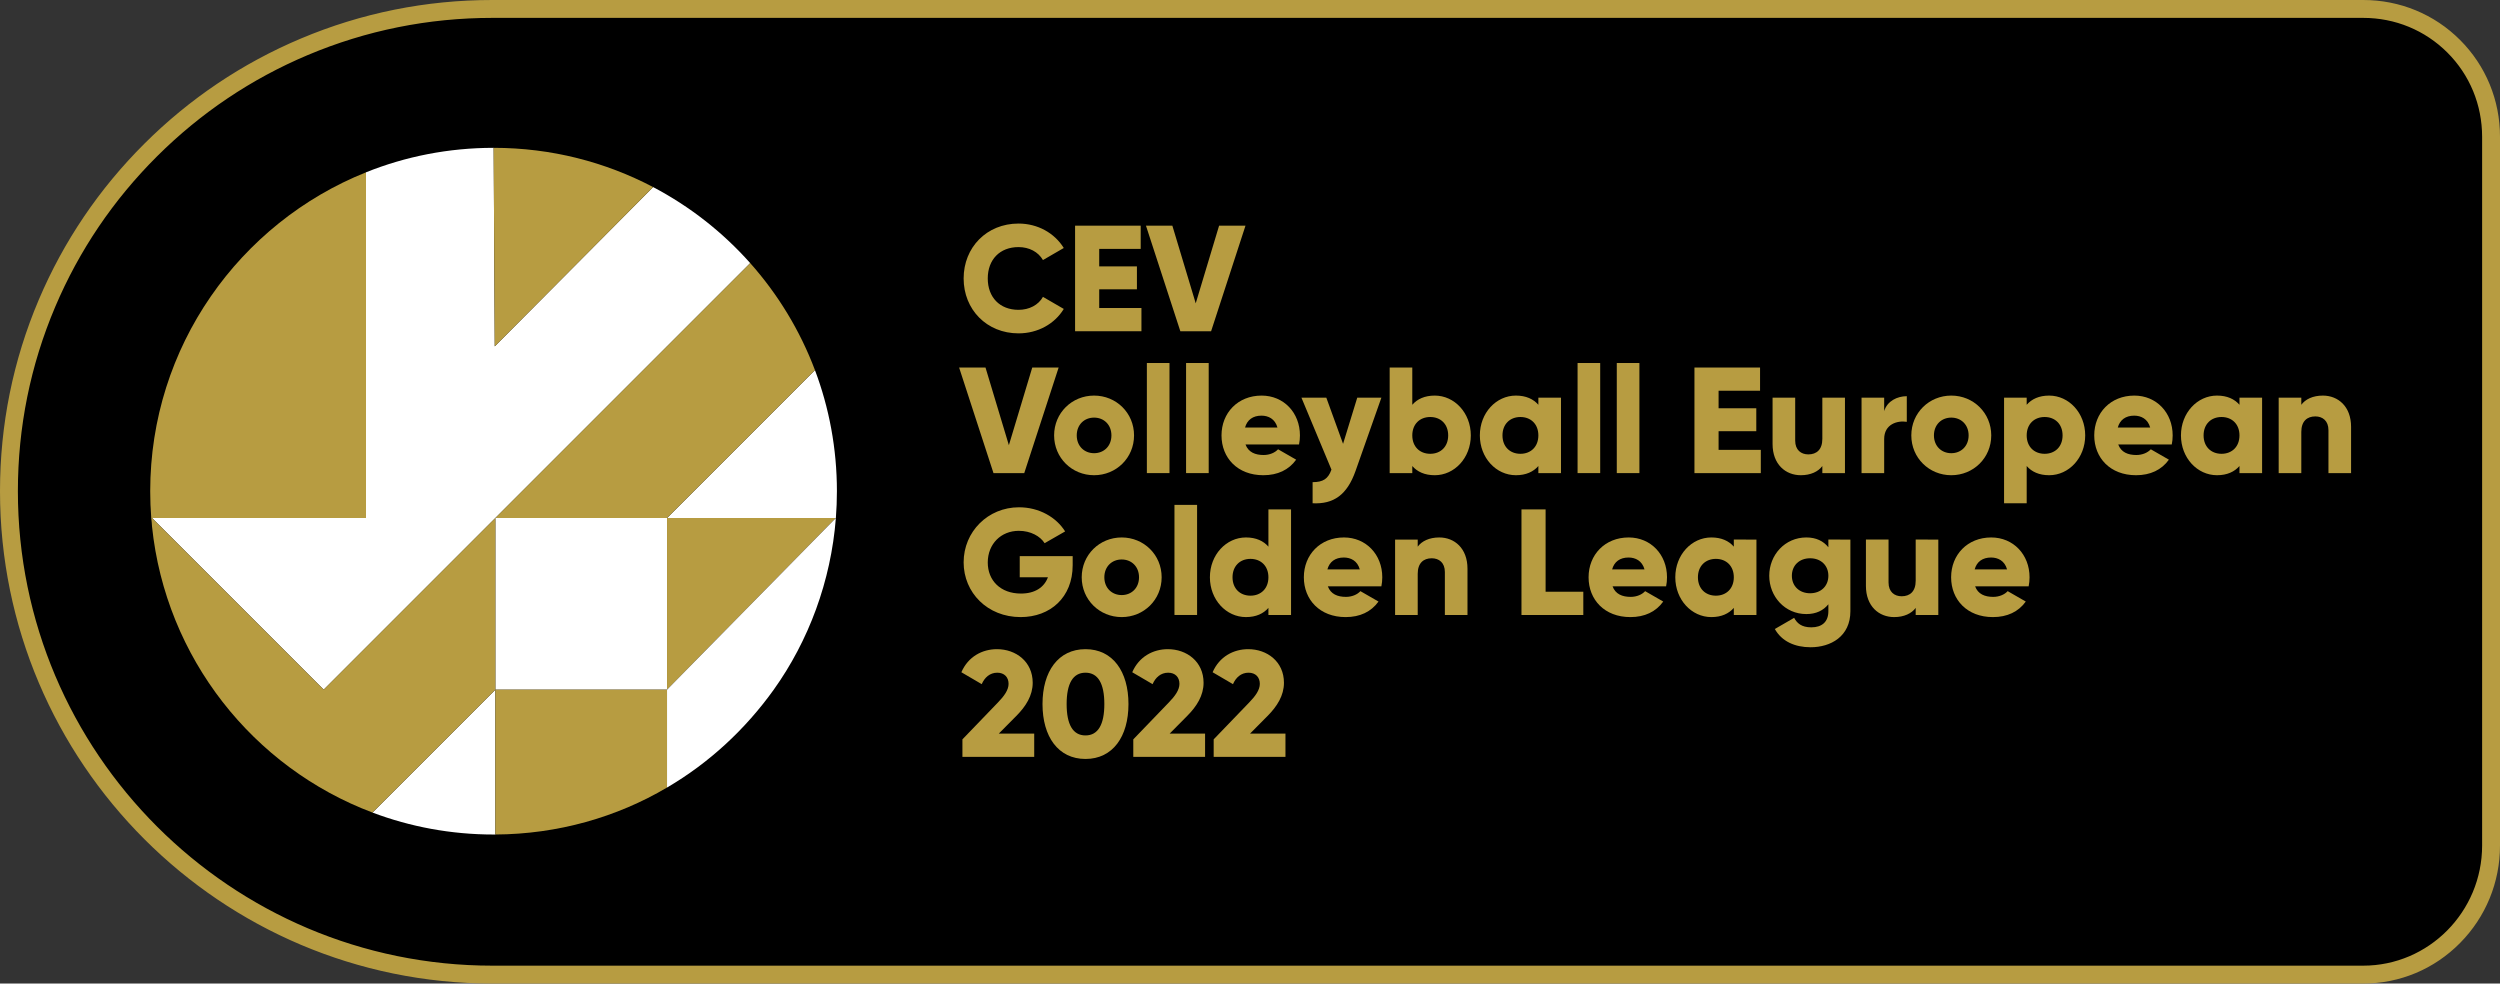
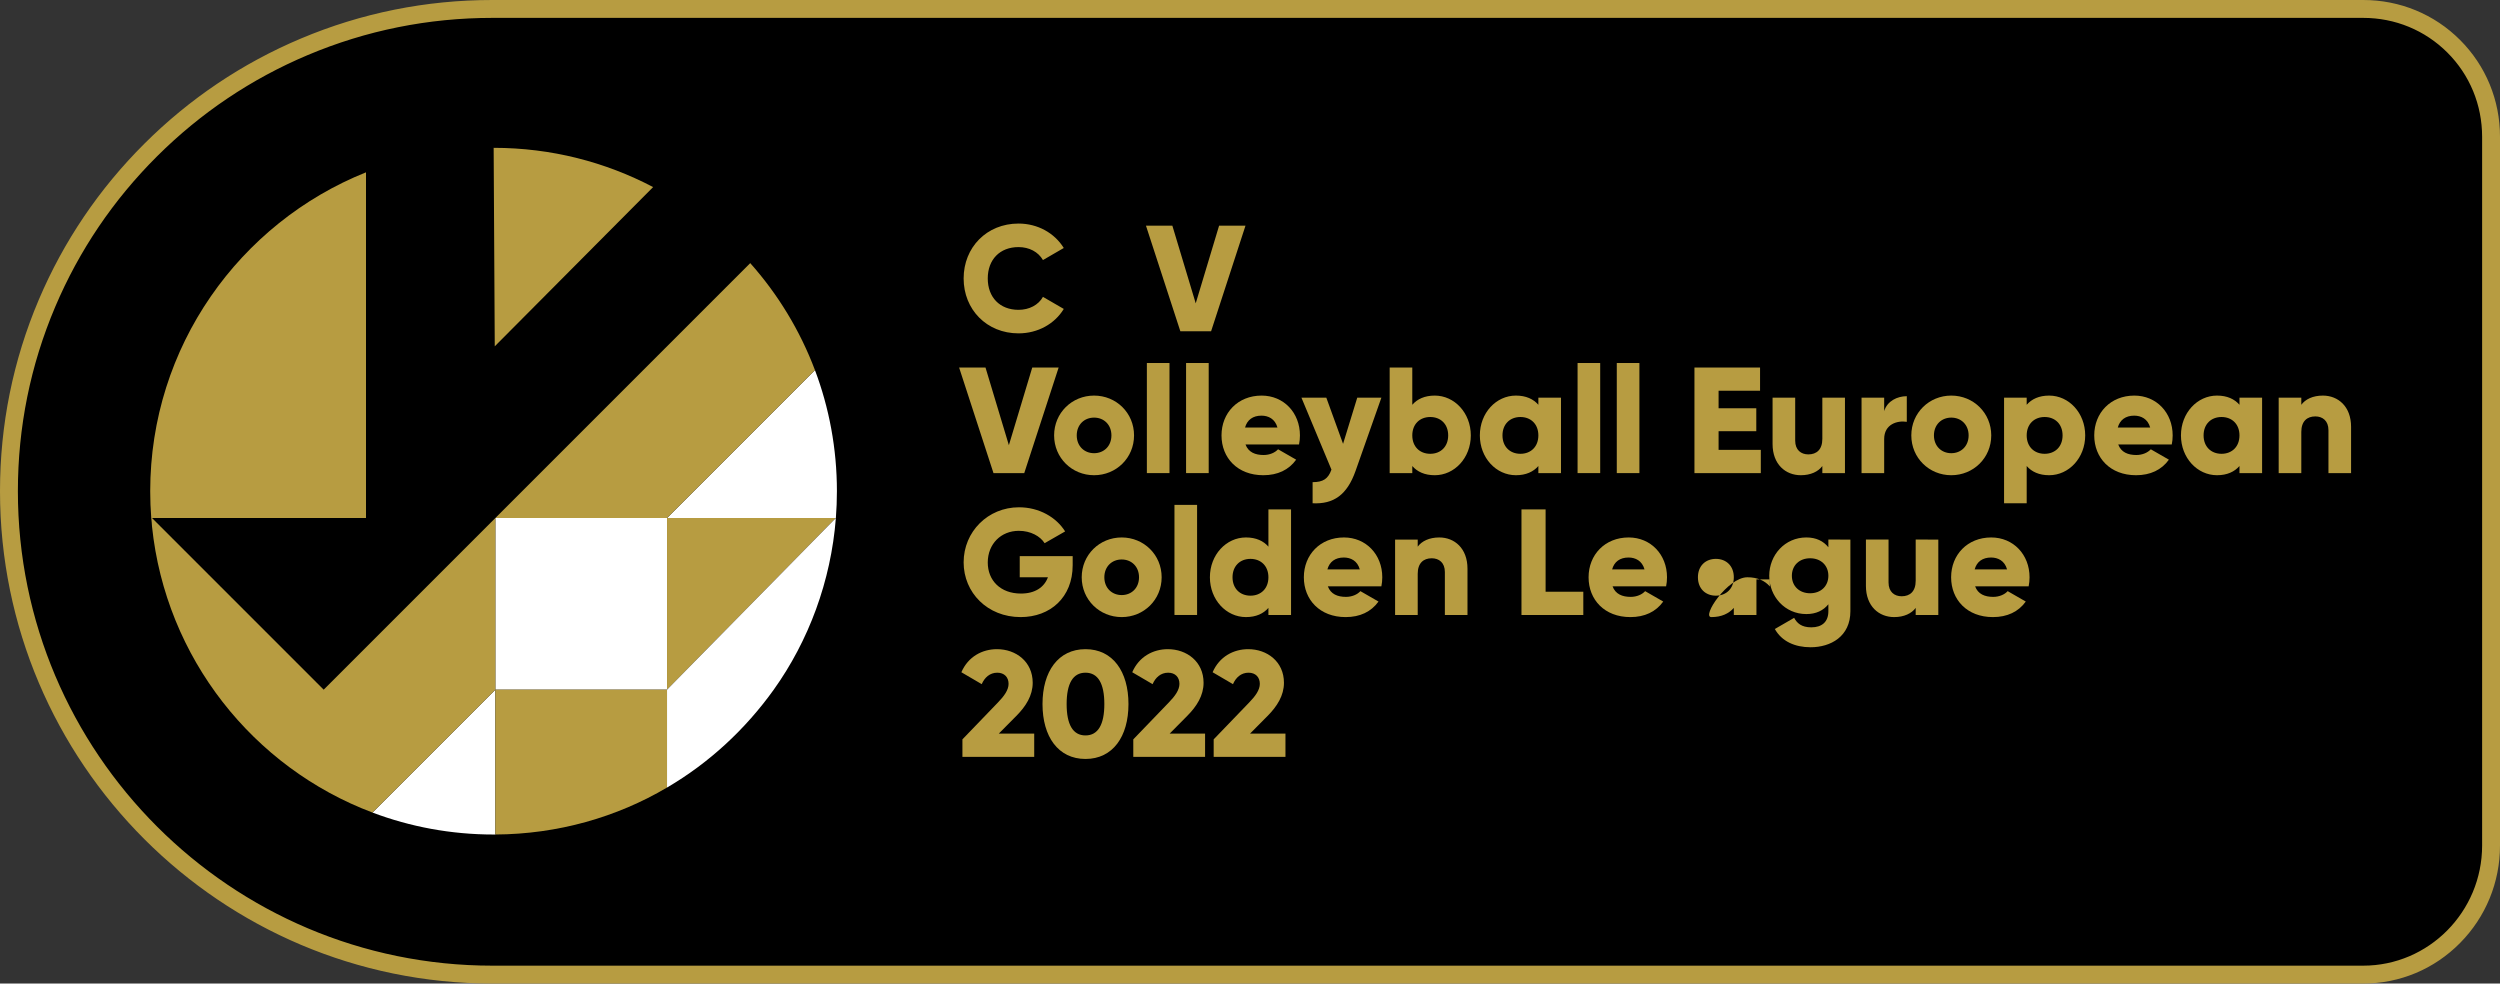
<svg xmlns="http://www.w3.org/2000/svg" version="1.1" id="Layer_5" x="0px" y="0px" viewBox="0 0 4194 1650" style="enable-background:new 0 0 4194 1650;" xml:space="preserve">
  <rect x="0" y="0" width="4194" height="1650" fill="#333333" stroke="none" />
  <g>
    <path d="M4179,1418.453V229.547C4179,110.504,4083.497,15,3964.453,15h-90h-312h-90h-598h-90h-778.454h-90h-598h-90h-312h-90   C378.649,15,15,376.649,15,823.999v0.002C15,1271.351,378.649,1635,825.999,1635h90h312h90h598h90h778.454h90h598h90h312h90   C4083.497,1635,4179,1537.496,4179,1418.453z" />
    <path style="fill:#B79C41;" d="M3964.453,1650H826C370.542,1650,0,1279.458,0,824.001C0,712.65,21.87,604.653,65.001,503.008   c41.638-98.124,101.241-186.235,177.153-261.89c75.869-75.611,164.211-134.975,262.573-176.443C606.523,21.76,714.614,0,826,0   h3138.454c61.581,0,119.299,23.803,162.521,67.025c43.222,43.222,67.025,100.94,67.025,162.521v1188.906   c0,61.669-23.779,119.718-66.958,163.453C4083.69,1625.817,4025.948,1650,3964.453,1650z M826,30   c-107.361,0-211.531,20.967-309.617,62.319c-94.789,39.962-179.927,97.174-253.051,170.048   c-73.158,72.91-130.594,157.815-170.713,252.359C51.068,612.644,30,716.698,30,823.999C30,1262.916,387.084,1620,826,1620h3138.454   c110.031,0,199.547-90.413,199.547-201.547V229.547c0-53.568-20.683-103.752-58.239-141.308   C4068.205,50.683,4018.021,30,3964.453,30H826z" />
  </g>
  <g>
    <g>
      <path style="fill:#B79C41;" d="M1616.59,467.132c0-52.119,38.71-92.094,92.094-92.094c32.131,0,60.468,15.939,75.901,40.987    l-34.915,20.24c-7.843-13.662-23.023-21.758-40.987-21.758c-31.373,0-51.613,21-51.613,52.625    c0,31.626,20.24,52.625,51.613,52.625c17.963,0,33.396-8.096,40.987-21.759l34.915,20.241    c-15.18,25.047-43.517,40.987-75.901,40.987C1655.3,559.226,1616.59,519.251,1616.59,467.132z" />
    </g>
    <g>
-       <path style="fill:#B79C41;" d="M1914.879,516.721v38.963h-111.323V378.58h110.058v38.963h-69.577v29.349h63.251v38.457h-63.251    v31.373H1914.879z" />
-     </g>
+       </g>
    <g>
      <path style="fill:#B79C41;" d="M1922.466,378.58h44.276l39.216,130.298l39.216-130.298h44.276l-57.686,177.104h-51.613    L1922.466,378.58z" />
    </g>
    <g>
      <path style="fill:#B79C41;" d="M1609,616.58h44.276l39.216,130.298l39.216-130.298h44.276l-57.685,177.104h-51.613L1609,616.58z" />
    </g>
    <g>
      <path style="fill:#B79C41;" d="M1768.388,730.433c0-37.698,29.854-66.793,67.046-66.793s67.047,29.096,67.047,66.793    s-29.855,66.793-67.047,66.793S1768.388,768.13,1768.388,730.433z M1864.53,730.433c0-17.963-12.65-29.854-29.096-29.854    s-29.096,11.891-29.096,29.854s12.65,29.854,29.096,29.854S1864.53,748.396,1864.53,730.433z" />
    </g>
    <g>
      <path style="fill:#B79C41;" d="M1923.982,608.99h37.951v184.694h-37.951V608.99z" />
    </g>
    <g>
      <path style="fill:#B79C41;" d="M1989.761,608.99h37.951v184.694h-37.951V608.99z" />
    </g>
    <g>
      <path style="fill:#B79C41;" d="M2119.803,763.323c10.374,0,19.229-4.048,24.289-9.614l30.361,17.458    c-12.397,17.205-31.12,26.06-55.155,26.06c-43.264,0-70.083-29.096-70.083-66.793s27.325-66.793,67.299-66.793    c36.939,0,64.264,28.589,64.264,66.793c0,5.313-0.506,10.373-1.518,15.18h-89.817    C2094.25,758.769,2105.888,763.323,2119.803,763.323z M2143.08,717.276c-4.048-14.674-15.434-19.988-26.819-19.988    c-14.421,0-24.036,7.084-27.578,19.988H2143.08z" />
    </g>
    <g>
      <path style="fill:#B79C41;" d="M2317.397,667.181l-43.264,122.708c-14.168,40.228-36.686,56.167-72.106,54.396v-35.421    c17.71,0,26.06-5.566,31.625-21l-50.348-120.684h41.746l28.083,77.42l23.783-77.42H2317.397z" />
    </g>
    <g>
      <path style="fill:#B79C41;" d="M2467.426,730.433c0,37.698-27.325,66.793-60.469,66.793c-16.951,0-29.349-5.819-37.698-15.433    v11.891h-37.951V616.58h37.951v62.492c8.349-9.614,20.747-15.433,37.698-15.433    C2440.102,663.639,2467.426,692.735,2467.426,730.433z M2429.475,730.433c0-18.976-12.65-30.867-30.107-30.867    c-17.458,0-30.108,11.891-30.108,30.867s12.65,30.867,30.108,30.867C2416.825,761.299,2429.475,749.408,2429.475,730.433z" />
    </g>
    <g>
      <path style="fill:#B79C41;" d="M2618.716,667.181v126.503h-37.951v-11.891c-8.349,9.614-20.747,15.433-37.698,15.433    c-33.144,0-60.468-29.096-60.468-66.793s27.325-66.793,60.468-66.793c16.951,0,29.349,5.819,37.698,15.433v-11.891H2618.716z     M2580.765,730.433c0-18.976-12.65-30.867-30.107-30.867s-30.108,11.891-30.108,30.867s12.65,30.867,30.108,30.867    S2580.765,749.408,2580.765,730.433z" />
    </g>
    <g>
      <path style="fill:#B79C41;" d="M2646.54,608.99h37.951v184.694h-37.951V608.99z" />
    </g>
    <g>
      <path style="fill:#B79C41;" d="M2712.318,608.99h37.951v184.694h-37.951V608.99z" />
    </g>
    <g>
      <path style="fill:#B79C41;" d="M2953.935,754.721v38.963h-111.322V616.58h110.058v38.963h-69.577v29.349h63.252v38.457h-63.252    v31.373H2953.935z" />
    </g>
    <g>
      <path style="fill:#B79C41;" d="M3095.108,667.181v126.503h-37.95v-11.891c-6.832,9.361-19.481,15.433-36.181,15.433    c-25.554,0-47.312-18.216-47.312-52.372v-77.673h37.95v72.106c0,15.687,9.868,23.024,22.012,23.024    c13.916,0,23.53-8.096,23.53-26.06v-69.071H3095.108z" />
    </g>
    <g>
      <path style="fill:#B79C41;" d="M3198.836,664.651v43.011c-15.687-2.53-37.951,3.795-37.951,28.843v57.179h-37.951V667.181h37.951    v22.518C3165.945,672.747,3182.896,664.651,3198.836,664.651z" />
    </g>
    <g>
      <path style="fill:#B79C41;" d="M3206.422,730.433c0-37.698,29.855-66.793,67.047-66.793c37.192,0,67.047,29.096,67.047,66.793    s-29.854,66.793-67.047,66.793C3236.277,797.226,3206.422,768.13,3206.422,730.433z M3302.564,730.433    c0-17.963-12.65-29.854-29.096-29.854s-29.096,11.891-29.096,29.854s12.65,29.854,29.096,29.854    S3302.564,748.396,3302.564,730.433z" />
    </g>
    <g>
      <path style="fill:#B79C41;" d="M3498.134,730.433c0,37.698-27.324,66.793-60.468,66.793c-16.952,0-29.349-5.819-37.698-15.433    v62.492h-37.951V667.181h37.951v11.891c8.35-9.614,20.746-15.433,37.698-15.433    C3470.81,663.639,3498.134,692.735,3498.134,730.433z M3460.184,730.433c0-18.976-12.65-30.867-30.108-30.867    c-17.457,0-30.107,11.891-30.107,30.867s12.65,30.867,30.107,30.867C3447.533,761.299,3460.184,749.408,3460.184,730.433z" />
    </g>
    <g>
      <path style="fill:#B79C41;" d="M3583.896,763.323c10.373,0,19.229-4.048,24.289-9.614l30.36,17.458    c-12.397,17.205-31.12,26.06-55.155,26.06c-43.264,0-70.083-29.096-70.083-66.793s27.325-66.793,67.3-66.793    c36.939,0,64.264,28.589,64.264,66.793c0,5.313-0.506,10.373-1.519,15.18h-89.816    C3558.342,758.769,3569.98,763.323,3583.896,763.323z M3607.172,717.276c-4.048-14.674-15.433-19.988-26.818-19.988    c-14.421,0-24.035,7.084-27.577,19.988H3607.172z" />
    </g>
    <g>
      <path style="fill:#B79C41;" d="M3794.897,667.181v126.503h-37.95v-11.891c-8.35,9.614-20.747,15.433-37.698,15.433    c-33.144,0-60.469-29.096-60.469-66.793s27.325-66.793,60.469-66.793c16.951,0,29.349,5.819,37.698,15.433v-11.891H3794.897z     M3756.947,730.433c0-18.976-12.65-30.867-30.108-30.867c-17.457,0-30.107,11.891-30.107,30.867s12.65,30.867,30.107,30.867    C3744.297,761.299,3756.947,749.408,3756.947,730.433z" />
    </g>
    <g>
      <path style="fill:#B79C41;" d="M3944.164,716.011v77.673h-37.951v-72.107c0-15.686-9.867-23.023-22.012-23.023    c-13.915,0-23.529,8.096-23.529,26.06v69.071h-37.951V667.181h37.951v11.891c6.831-9.361,19.481-15.433,36.18-15.433    C3922.405,663.639,3944.164,681.855,3944.164,716.011z" />
    </g>
    <g>
      <path style="fill:#B79C41;" d="M1799.514,948.192c0,54.144-37.698,87.034-87.287,87.034c-55.662,0-95.636-40.987-95.636-91.841    c0-51.36,40.734-92.347,92.853-92.347c33.903,0,62.493,16.699,77.42,40.481l-34.409,19.735    c-7.337-11.639-23.277-20.747-43.264-20.747c-29.855,0-52.119,22.011-52.119,53.131c0,30.107,21.252,52.119,55.661,52.119    c23.53,0,38.963-10.374,45.288-27.325h-47.312v-35.421h88.805V948.192z" />
    </g>
    <g>
      <path style="fill:#B79C41;" d="M1814.687,968.433c0-37.698,29.854-66.793,67.046-66.793s67.046,29.096,67.046,66.793    s-29.854,66.793-67.046,66.793S1814.687,1006.13,1814.687,968.433z M1910.829,968.433c0-17.963-12.65-29.854-29.096-29.854    s-29.096,11.891-29.096,29.854s12.65,29.854,29.096,29.854S1910.829,986.396,1910.829,968.433z" />
    </g>
    <g>
      <path style="fill:#B79C41;" d="M1970.281,846.99h37.951v184.694h-37.951V846.99z" />
    </g>
    <g>
      <path style="fill:#B79C41;" d="M2165.852,854.58v177.104H2127.9v-11.891c-8.349,9.614-20.746,15.433-37.698,15.433    c-33.144,0-60.468-29.096-60.468-66.793s27.325-66.793,60.468-66.793c16.952,0,29.349,5.819,37.698,15.433V854.58H2165.852z     M2127.9,968.433c0-18.976-12.65-30.867-30.107-30.867c-17.458,0-30.108,11.891-30.108,30.867s12.65,30.867,30.108,30.867    C2115.25,999.299,2127.9,987.408,2127.9,968.433z" />
    </g>
    <g>
      <path style="fill:#B79C41;" d="M2257.938,1001.323c10.374,0,19.229-4.048,24.289-9.614l30.361,17.458    c-12.397,17.205-31.12,26.06-55.155,26.06c-43.264,0-70.083-29.096-70.083-66.793s27.325-66.793,67.299-66.793    c36.939,0,64.264,28.589,64.264,66.793c0,5.313-0.506,10.373-1.518,15.18h-89.817    C2232.385,996.769,2244.023,1001.323,2257.938,1001.323z M2281.215,955.276c-4.048-14.674-15.434-19.988-26.819-19.988    c-14.421,0-24.036,7.084-27.578,19.988H2281.215z" />
    </g>
    <g>
      <path style="fill:#B79C41;" d="M2461.854,954.011v77.673h-37.951v-72.107c0-15.686-9.867-23.023-22.011-23.023    c-13.916,0-23.53,8.096-23.53,26.06v69.071h-37.951V905.181h37.951v11.891c6.831-9.361,19.481-15.433,36.18-15.433    C2440.096,901.639,2461.854,919.855,2461.854,954.011z" />
    </g>
    <g>
      <path style="fill:#B79C41;" d="M2656.156,992.721v38.963h-103.732V854.58h40.481v138.141H2656.156z" />
    </g>
    <g>
      <path style="fill:#B79C41;" d="M2735.599,1001.323c10.373,0,19.229-4.048,24.289-9.614l30.36,17.458    c-12.397,17.205-31.12,26.06-55.155,26.06c-43.264,0-70.083-29.096-70.083-66.793s27.325-66.793,67.299-66.793    c36.939,0,64.264,28.589,64.264,66.793c0,5.313-0.506,10.373-1.519,15.18h-89.816    C2710.045,996.769,2721.684,1001.323,2735.599,1001.323z M2758.875,955.276c-4.048-14.674-15.433-19.988-26.818-19.988    c-14.421,0-24.035,7.084-27.577,19.988H2758.875z" />
    </g>
    <g>
-       <path style="fill:#B79C41;" d="M2946.602,905.181v126.503h-37.95v-11.891c-8.35,9.614-20.747,15.433-37.698,15.433    c-33.144,0-60.469-29.096-60.469-66.793s27.325-66.793,60.469-66.793c16.951,0,29.349,5.819,37.698,15.433v-11.891H2946.602z     M2908.651,968.433c0-18.976-12.65-30.867-30.108-30.867c-17.457,0-30.107,11.891-30.107,30.867s12.65,30.867,30.107,30.867    C2896.001,999.299,2908.651,987.408,2908.651,968.433z" />
+       <path style="fill:#B79C41;" d="M2946.602,905.181v126.503h-37.95v-11.891c-8.35,9.614-20.747,15.433-37.698,15.433    s27.325-66.793,60.469-66.793c16.951,0,29.349,5.819,37.698,15.433v-11.891H2946.602z     M2908.651,968.433c0-18.976-12.65-30.867-30.108-30.867c-17.457,0-30.107,11.891-30.107,30.867s12.65,30.867,30.107,30.867    C2896.001,999.299,2908.651,987.408,2908.651,968.433z" />
    </g>
    <g>
      <path style="fill:#B79C41;" d="M3104.217,905.181v120.178c0,42.505-33.144,60.468-66.793,60.468    c-26.312,0-48.324-9.867-59.963-30.613l32.385-18.723c4.808,8.855,12.145,15.939,28.843,15.939c17.711,0,28.59-9.108,28.59-27.072    v-11.638c-8.35,10.373-20.493,16.445-36.938,16.445c-35.928,0-62.24-29.349-62.24-64.264c0-34.915,26.312-64.263,62.24-64.263    c16.445,0,28.589,6.072,36.938,16.445v-12.903H3104.217z M3067.278,965.902c0-17.457-12.65-29.349-30.613-29.349    c-17.964,0-30.614,11.892-30.614,29.349c0,17.458,12.65,29.349,30.614,29.349C3054.628,995.251,3067.278,983.36,3067.278,965.902z    " />
    </g>
    <g>
      <path style="fill:#B79C41;" d="M3251.712,905.181v126.503h-37.95v-11.891c-6.832,9.361-19.481,15.433-36.181,15.433    c-25.554,0-47.312-18.216-47.312-52.372v-77.673h37.95v72.106c0,15.687,9.868,23.024,22.012,23.024    c13.916,0,23.53-8.096,23.53-26.06v-69.071H3251.712z" />
    </g>
    <g>
      <path style="fill:#B79C41;" d="M3343.801,1001.323c10.373,0,19.229-4.048,24.289-9.614l30.36,17.458    c-12.397,17.205-31.12,26.06-55.155,26.06c-43.264,0-70.083-29.096-70.083-66.793s27.325-66.793,67.3-66.793    c36.939,0,64.264,28.589,64.264,66.793c0,5.313-0.506,10.373-1.518,15.18h-89.817    C3318.247,996.769,3329.886,1001.323,3343.801,1001.323z M3367.077,955.276c-4.048-14.674-15.433-19.988-26.818-19.988    c-14.421,0-24.035,7.084-27.577,19.988H3367.077z" />
    </g>
    <g>
      <path style="fill:#B79C41;" d="M1614.566,1240.335l59.457-61.733c10.374-10.626,17.963-21,17.963-31.373    c0-11.132-7.084-18.722-18.975-18.722c-12.397,0-21.253,8.096-26.06,19.229l-34.156-19.988    c11.385-26.312,35.168-38.71,59.709-38.71c31.626,0,59.962,20.747,59.962,56.42c0,21.252-11.385,39.469-27.578,55.662    l-29.349,29.602h59.457v38.963h-120.431V1240.335z" />
    </g>
    <g>
      <path style="fill:#B79C41;" d="M1748.908,1181.132c0-54.649,26.312-92.094,72.106-92.094c45.794,0,72.107,37.445,72.107,92.094    c0,54.649-26.312,92.094-72.107,92.094C1775.22,1273.226,1748.908,1235.781,1748.908,1181.132z M1852.64,1181.132    c0-34.156-10.374-52.625-31.626-52.625s-31.625,18.469-31.625,52.625s10.373,52.625,31.625,52.625    S1852.64,1215.288,1852.64,1181.132z" />
    </g>
    <g>
      <path style="fill:#B79C41;" d="M1901.213,1240.335l59.457-61.733c10.374-10.626,17.963-21,17.963-31.373    c0-11.132-7.084-18.722-18.975-18.722c-12.397,0-21.253,8.096-26.06,19.229l-34.156-19.988    c11.385-26.312,35.168-38.71,59.709-38.71c31.626,0,59.962,20.747,59.962,56.42c0,21.252-11.385,39.469-27.578,55.662    l-29.349,29.602h59.457v38.963h-120.431V1240.335z" />
    </g>
    <g>
      <path style="fill:#B79C41;" d="M2036.06,1240.335l59.457-61.733c10.374-10.626,17.963-21,17.963-31.373    c0-11.132-7.084-18.722-18.975-18.722c-12.397,0-21.253,8.096-26.06,19.229l-34.156-19.988    c11.385-26.312,35.168-38.71,59.709-38.71c31.626,0,59.962,20.747,59.962,56.42c0,21.252-11.385,39.469-27.578,55.662    l-29.349,29.602h59.457v38.963H2036.06V1240.335z" />
    </g>
  </g>
  <g>
    <rect x="831" y="869" style="fill:#FFFFFF;" width="288" height="288" />
  </g>
  <g>
    <path style="fill:#FFFFFF;" d="M1402.264,869c1.147-15,1.736-29.856,1.736-45c0-71.508-13.038-139.97-36.854-203.146L1119,869   H1402.264z" />
  </g>
  <g>
-     <path style="fill:#FFFFFF;" d="M255.001,869l288,288l288-288l427.588-427.588c-45.982-51.713-101.139-95.086-162.917-127.567   L830,580.999L828.15,248c-0.05,0-0.1,0-0.15,0c-75.624,0-148,14.583-214,41.075V869H255.001z" />
-   </g>
+     </g>
  <g>
    <path style="fill:#FFFFFF;" d="M624.854,1363.145c63.176,23.816,131.638,36.854,203.146,36.854c1.001,0,2-0.014,3-0.019V1157   L624.854,1363.145z" />
  </g>
  <g>
    <path style="fill:#B79C41;" d="M831,1157v242.98c105-0.536,204-29.179,288-78.797V1157H831z" />
  </g>
  <g>
    <path style="fill:#B79C41;" d="M614,869V289.075C402,374.024,252,581.508,252,824c0,15.144,0.589,30,1.736,45h1.264H614z" />
  </g>
  <g>
    <path style="fill:#B79C41;" d="M1095.671,313.845c-79.933-42.026-170.948-65.82-267.521-65.844L830,581L1095.671,313.845z" />
  </g>
  <g>
    <path style="fill:#B79C41;" d="M1119,869l248.146-248.146c-25.091-66.559-62.149-127.248-108.558-179.442L831,869H1119z" />
  </g>
  <g>
    <path style="fill:#B79C41;" d="M543,1157L255,869v0h-1.263c0.365,5,1.263,9.44,1.263,14.135   c23,220.701,169.619,404.526,369.854,480.01L831,1157V869L543,1157z" />
  </g>
  <g>
    <polygon style="fill:#B79C41;" points="1119,869 1119,1157 1402.232,869  " />
  </g>
  <g>
    <path style="fill:#FFFFFF;" d="M1402.264,869h-0.032L1119,1157v164.183c71-41.47,131.771-98.183,179.04-164.183l0,0   C1356.625,1075,1394.01,975,1402.264,869z" />
  </g>
</svg>